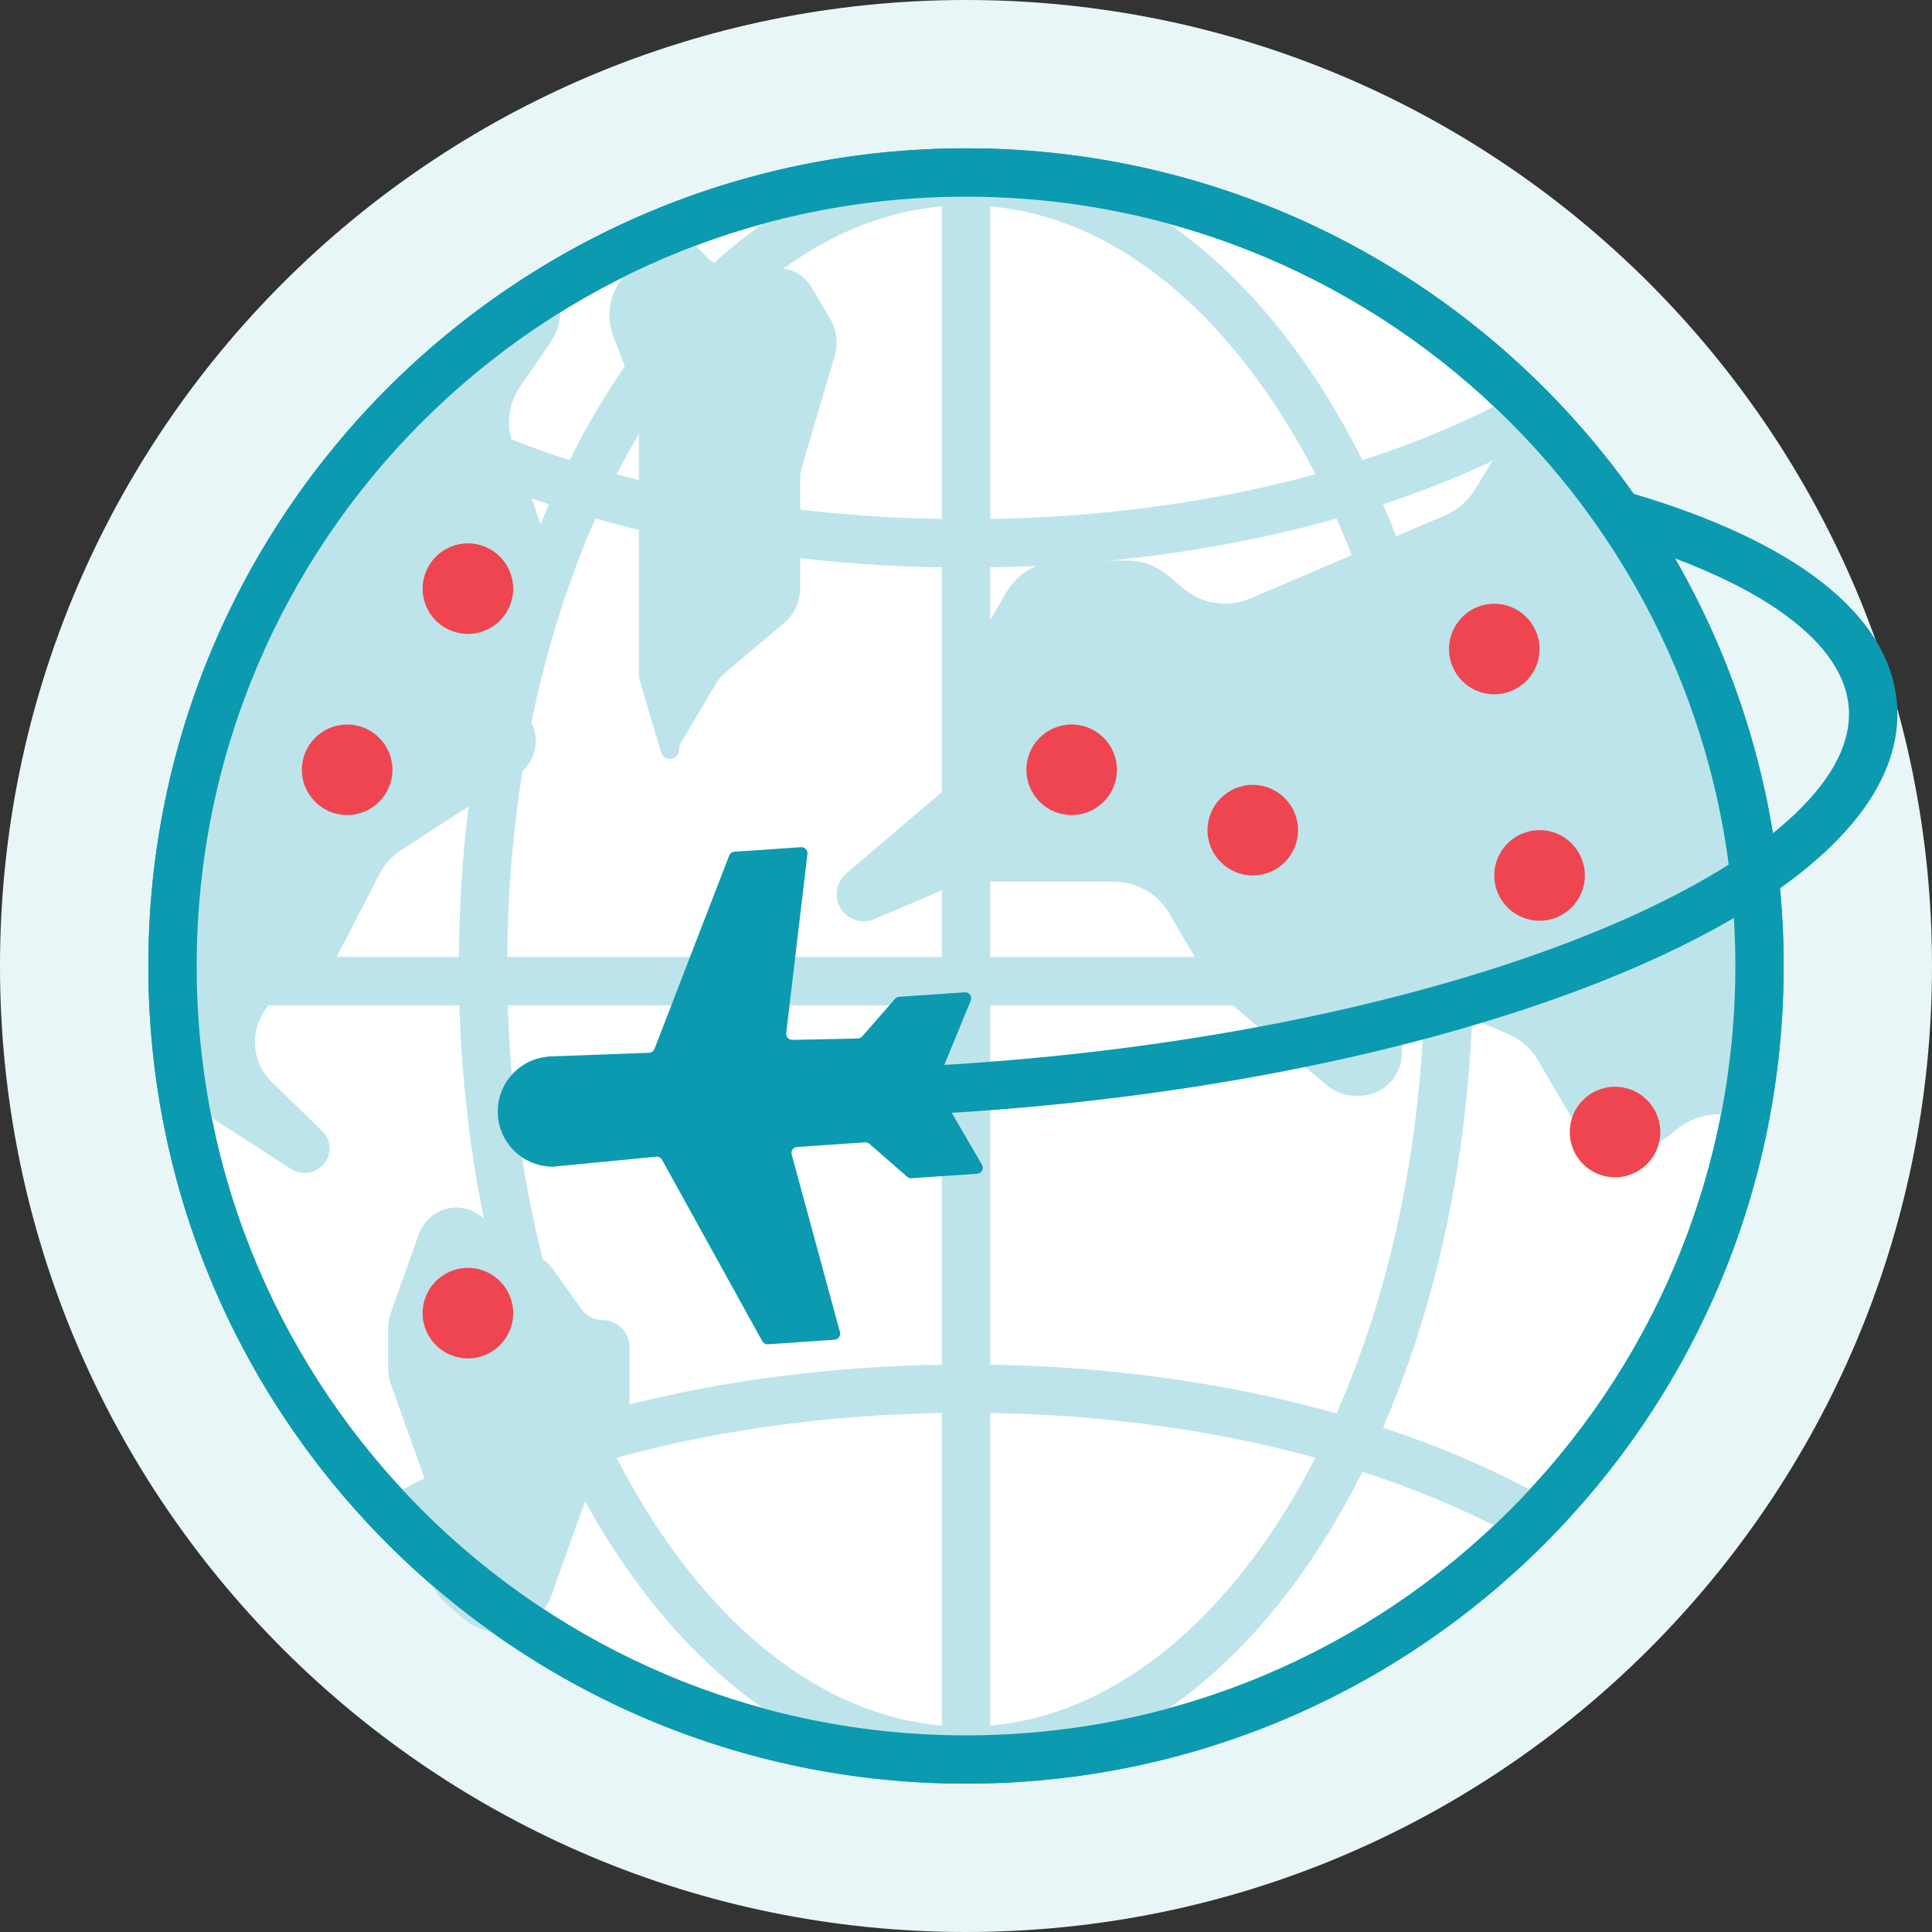
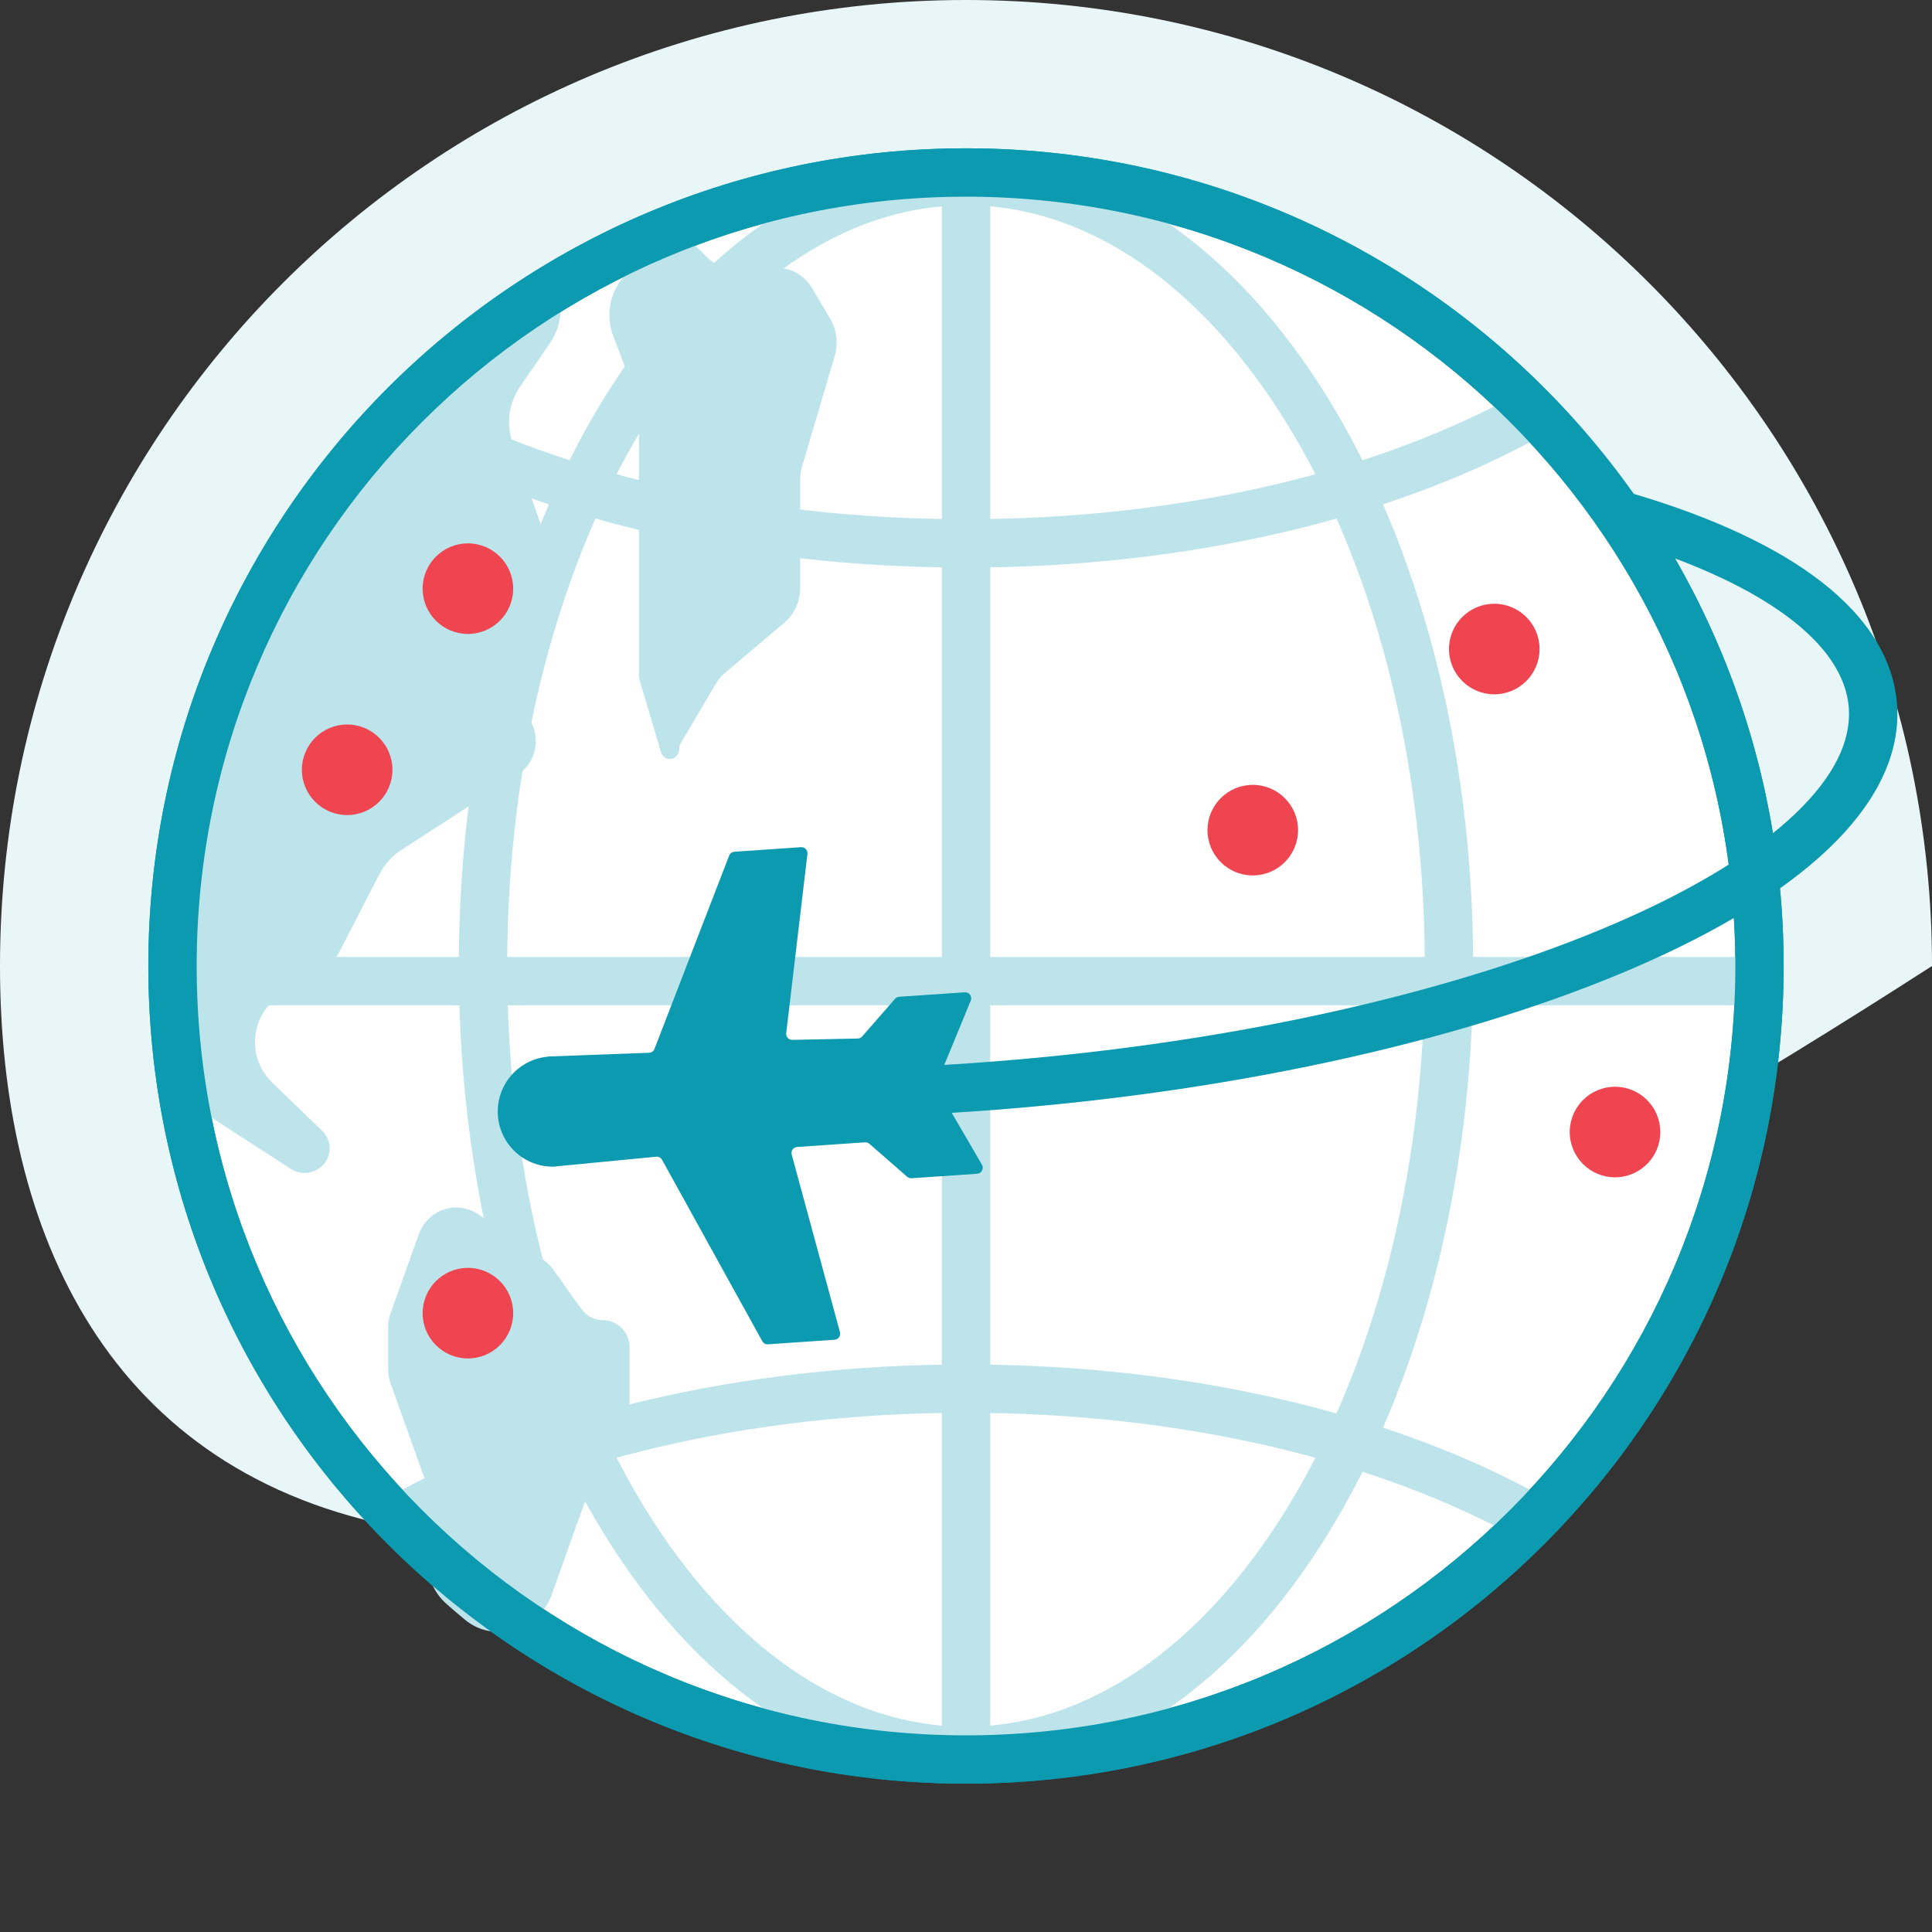
<svg xmlns="http://www.w3.org/2000/svg" width="56" height="56" viewBox="0 0 56 56" fill="none">
  <rect x="0" y="0" width="56" height="56" fill="#333333" stroke="none" />
-   <path d="M56 28C56 43.464 43.464 56 28 56C12.536 56 0 43.464 0 28C0 12.536 12.536 0 28 0C43.464 0 56 12.536 56 28Z" fill="#E9F6F8" />
+   <path d="M56 28C12.536 56 0 43.464 0 28C0 12.536 12.536 0 28 0C43.464 0 56 12.536 56 28Z" fill="#E9F6F8" />
  <path d="M51.001 28C51.001 40.703 40.703 51 28 51C15.298 51 5 40.703 5 28C5 15.297 15.298 5 28 5C40.703 5 51.001 15.297 51.001 28Z" fill="white" />
  <path d="M50.3 28C50.3 15.684 40.316 5.701 28 5.701C15.684 5.701 5.701 15.684 5.701 28C5.701 40.315 15.684 50.3 28 50.3C40.316 50.3 50.3 40.316 50.3 28ZM51.7 28C51.7 41.089 41.089 51.7 28 51.7C14.911 51.7 4.3 41.089 4.3 28C4.3 14.911 14.911 4.3 28 4.299C41.089 4.299 51.7 14.911 51.7 28Z" fill="#0C9AB0" />
  <path d="M15.752 36.517L13.879 35.207C13.687 35.072 13.459 35 13.226 35C12.74 35 12.306 35.311 12.138 35.78L11.322 38.066C11.274 38.198 11.25 38.337 11.25 38.478V39.685C11.25 39.826 11.274 39.966 11.322 40.098L12.346 42.964C12.378 43.054 12.382 44.359 12.381 45.223C12.381 45.705 12.576 46.167 12.937 46.486C13.113 46.642 13.292 46.795 13.474 46.946C14.206 47.553 15.286 47.353 15.819 46.566C15.884 46.475 15.936 46.375 15.974 46.27L17.027 43.323C17.064 43.217 17.116 43.117 17.181 43.027L18.024 41.847C18.171 41.642 18.25 41.394 18.25 41.139V39.06C18.25 38.621 17.904 38.265 17.476 38.265C17.229 38.265 16.997 38.145 16.852 37.941L16.035 36.798C15.957 36.689 15.861 36.594 15.752 36.517Z" fill="#BDE4EA" />
-   <path d="M44.097 12L42.764 14.168C42.562 14.512 42.255 14.782 41.888 14.938L36.231 17.349C35.582 17.625 34.832 17.511 34.295 17.053L33.873 16.693C33.536 16.406 33.109 16.249 32.666 16.249H30.776C30.117 16.249 29.506 16.598 29.172 17.168L28.147 18.915C27.979 19.201 27.891 19.526 27.891 19.857V21.594C27.891 22.14 27.652 22.657 27.237 23.011L24.526 25.321C24.351 25.47 24.25 25.689 24.25 25.919C24.25 26.482 24.826 26.863 25.343 26.642L27.542 25.705C27.772 25.607 28.02 25.556 28.271 25.556H32.286C32.946 25.556 33.557 25.906 33.891 26.476L35.013 28.388C35.118 28.567 35.253 28.728 35.411 28.863L38.439 31.444C38.68 31.649 38.986 31.762 39.302 31.762H39.398C40.08 31.762 40.633 31.209 40.633 30.527C40.633 29.642 41.536 29.044 42.35 29.391L43.708 29.97C44.075 30.126 44.382 30.396 44.584 30.74L45.554 32.394C45.888 32.963 46.499 33.313 47.159 33.313H47.228C47.67 33.313 48.098 33.155 48.435 32.868L48.527 32.79C49.222 32.197 50.219 32.108 50.914 32.7C51.135 31.415 51.251 30.094 51.251 28.747C51.251 22.169 48.507 16.23 44.097 12Z" fill="#BDE4EA" />
  <path d="M22.556 7.77H21.258C20.998 7.77 20.745 7.676 20.54 7.502L20.033 7C19.533 7.202 19.041 7.423 18.558 7.662C17.79 8.042 17.475 8.954 17.781 9.754L18.462 11.537C18.5 11.662 18.519 11.793 18.519 11.926V19.539C18.519 19.605 18.528 19.67 18.547 19.733L19.156 21.794C19.251 22.116 19.688 22.041 19.688 21.703C19.688 21.646 19.703 21.591 19.731 21.543L20.748 19.821C20.82 19.7 20.91 19.593 21.014 19.505L22.743 18.042C23.028 17.801 23.194 17.431 23.194 17.038V13.904C23.194 13.771 23.213 13.64 23.25 13.514L24.194 10.32C24.301 9.958 24.254 9.563 24.065 9.243L23.54 8.354C23.324 7.99 22.954 7.77 22.556 7.77Z" fill="#BDE4EA" />
  <path d="M15.074 11.208L15.928 9.966C16.139 9.66 16.24 9.327 16.25 9C9.654 13.13 5.25 20.591 5.25 29.11C5.25 30.064 5.305 31.005 5.413 31.93L8.431 33.881C8.913 34.193 9.554 33.854 9.554 33.287C9.554 33.097 9.477 32.915 9.339 32.781L7.886 31.373C7.07 30.58 7.291 29.235 8.321 28.735L8.996 28.408C9.358 28.232 9.653 27.946 9.835 27.592L10.998 25.337C11.145 25.052 11.365 24.809 11.637 24.634L14.994 22.462C15.628 22.052 15.717 21.173 15.177 20.649C14.808 20.291 14.716 19.741 14.951 19.286L15.872 17.499C16.098 17.06 16.135 16.551 15.975 16.085L14.853 12.82C14.667 12.278 14.749 11.682 15.074 11.208Z" fill="#BDE4EA" />
  <path d="M41.299 28C41.299 21.826 39.759 16.27 37.304 12.281C34.842 8.28 31.532 5.951 28 5.951C24.468 5.951 21.159 8.28 18.696 12.281C16.241 16.27 14.701 21.826 14.701 28C14.701 34.174 16.241 39.73 18.696 43.719C21.159 47.72 24.468 50.049 28 50.049C31.532 50.049 34.842 47.72 37.304 43.719C39.759 39.73 41.299 34.174 41.299 28ZM42.701 28C42.701 34.39 41.107 40.21 38.495 44.454C35.89 48.686 32.2 51.451 28 51.451C23.8 51.451 20.11 48.686 17.505 44.454C14.893 40.21 13.299 34.39 13.299 28C13.299 21.61 14.893 15.79 17.505 11.546C20.11 7.313 23.8 4.549 28 4.549C32.2 4.549 35.89 7.313 38.495 11.546C41.107 15.79 42.701 21.61 42.701 28Z" fill="#BDE4EA" />
  <path d="M28 40.95C21.63 40.95 15.919 42.382 11.903 44.643L11.216 43.423C15.482 41.021 21.441 39.55 28 39.55C34.54 39.55 40.485 41.013 44.749 43.402L44.064 44.624C40.049 42.374 34.352 40.95 28 40.95Z" fill="#BDE4EA" />
  <path d="M28 16.451C21.42 16.451 15.444 14.969 11.175 12.554L11.52 11.944L11.865 11.336C15.883 13.608 21.61 15.049 28 15.049C34.346 15.049 40.039 13.628 44.054 11.382L44.396 11.992L44.737 12.604C40.474 14.99 34.535 16.451 28 16.451Z" fill="#BDE4EA" />
  <path d="M28.701 5.25V50.75H27.299V5.25H28.701Z" fill="#BDE4EA" />
  <path d="M4.812 27.737L51.188 27.737V29.138L4.812 29.138V27.737Z" fill="#BDE4EA" />
  <path d="M50.3 28C50.3 15.684 40.315 5.701 28 5.701C15.684 5.701 5.701 15.684 5.701 28C5.701 40.315 15.684 50.3 28 50.3C40.316 50.3 50.3 40.316 50.3 28ZM51.7 28C51.7 41.089 41.089 51.7 28 51.7C14.911 51.699 4.299 41.089 4.299 28C4.3 14.911 14.911 4.3 28 4.299C41.089 4.299 51.699 14.911 51.7 28Z" fill="#0C9AB0" />
  <path d="M53.588 20.508C53.517 19.608 52.939 18.693 51.735 17.817C50.533 16.943 48.788 16.168 46.587 15.548L46.966 14.202C49.254 14.847 51.172 15.678 52.557 16.685C53.939 17.69 54.871 18.933 54.985 20.399C55.104 21.936 54.3 23.368 52.983 24.618C51.66 25.873 49.738 27.029 47.392 28.043C42.694 30.074 36.15 31.601 28.867 32.167C27.334 32.286 25.827 32.358 24.357 32.385L24.331 30.985C25.773 30.958 27.252 30.889 28.759 30.771C35.93 30.214 42.315 28.713 46.836 26.758C49.1 25.779 50.861 24.702 52.02 23.602C53.184 22.497 53.661 21.451 53.588 20.508Z" fill="#0C9AB0" />
  <path d="M14.875 38.062C14.875 38.787 14.287 39.375 13.562 39.375C12.838 39.375 12.25 38.787 12.25 38.062C12.25 37.338 12.838 36.75 13.562 36.75C14.287 36.75 14.875 37.338 14.875 38.062Z" fill="#EF4550" />
  <path d="M44.625 18.812C44.625 19.537 44.037 20.125 43.312 20.125C42.588 20.125 42 19.537 42 18.812C42 18.088 42.588 17.5 43.312 17.5C44.037 17.5 44.625 18.088 44.625 18.812Z" fill="#EF4550" />
-   <path d="M32.375 22.312C32.375 23.037 31.787 23.625 31.062 23.625C30.338 23.625 29.75 23.037 29.75 22.312C29.75 21.588 30.338 21 31.062 21C31.787 21 32.375 21.588 32.375 22.312Z" fill="#EF4550" />
  <path d="M37.625 24.062C37.625 24.787 37.037 25.375 36.312 25.375C35.588 25.375 35 24.787 35 24.062C35 23.338 35.588 22.75 36.312 22.75C37.037 22.75 37.625 23.338 37.625 24.062Z" fill="#EF4550" />
  <path d="M14.875 17.062C14.875 17.787 14.287 18.375 13.562 18.375C12.838 18.375 12.25 17.787 12.25 17.062C12.25 16.338 12.838 15.75 13.562 15.75C14.287 15.75 14.875 16.338 14.875 17.062Z" fill="#EF4550" />
-   <path d="M45.938 25.375C45.938 26.1 45.35 26.688 44.625 26.688C43.9 26.688 43.312 26.1 43.312 25.375C43.312 24.65 43.9 24.062 44.625 24.062C45.35 24.062 45.938 24.65 45.938 25.375Z" fill="#EF4550" />
  <path d="M11.375 22.312C11.375 23.037 10.787 23.625 10.062 23.625C9.338 23.625 8.75 23.037 8.75 22.312C8.75 21.588 9.338 21 10.062 21C10.787 21 11.375 21.588 11.375 22.312Z" fill="#EF4550" />
  <path d="M48.125 32.812C48.125 33.537 47.537 34.125 46.812 34.125C46.088 34.125 45.5 33.537 45.5 32.812C45.5 32.088 46.088 31.5 46.812 31.5C47.537 31.5 48.125 32.088 48.125 32.812Z" fill="#EF4550" />
  <path d="M15.859 30.624L18.814 30.515C18.884 30.513 18.946 30.469 18.971 30.403L21.135 24.8C21.159 24.736 21.218 24.693 21.286 24.688L23.218 24.556C23.328 24.549 23.417 24.643 23.404 24.752L22.789 29.945C22.776 30.051 22.86 30.143 22.966 30.141L24.863 30.102C24.913 30.101 24.959 30.079 24.991 30.042L25.943 28.951C25.974 28.916 26.017 28.895 26.063 28.892L27.964 28.762C28.093 28.753 28.187 28.883 28.138 29.003L27.158 31.384C27.138 31.434 27.142 31.491 27.169 31.538L28.462 33.759C28.527 33.871 28.452 34.013 28.323 34.022L26.422 34.152C26.376 34.155 26.33 34.139 26.295 34.109L25.2 33.154C25.165 33.123 25.12 33.108 25.073 33.111L23.105 33.246C22.994 33.253 22.919 33.36 22.948 33.466L24.347 38.613C24.376 38.719 24.3 38.826 24.19 38.833L22.26 38.965C22.192 38.97 22.128 38.934 22.095 38.875L19.19 33.617C19.156 33.556 19.09 33.521 19.02 33.528L16.076 33.812L16.135 33.813C15.926 33.827 15.715 33.8 15.516 33.734C15.317 33.667 15.133 33.562 14.975 33.423C14.817 33.286 14.687 33.118 14.594 32.93C14.5 32.742 14.445 32.537 14.431 32.328C14.416 32.118 14.444 31.908 14.511 31.709C14.578 31.51 14.683 31.326 14.821 31.168C14.959 31.01 15.127 30.881 15.315 30.787C15.504 30.694 15.708 30.639 15.918 30.625L15.859 30.624Z" fill="#0C9AB0" />
</svg>